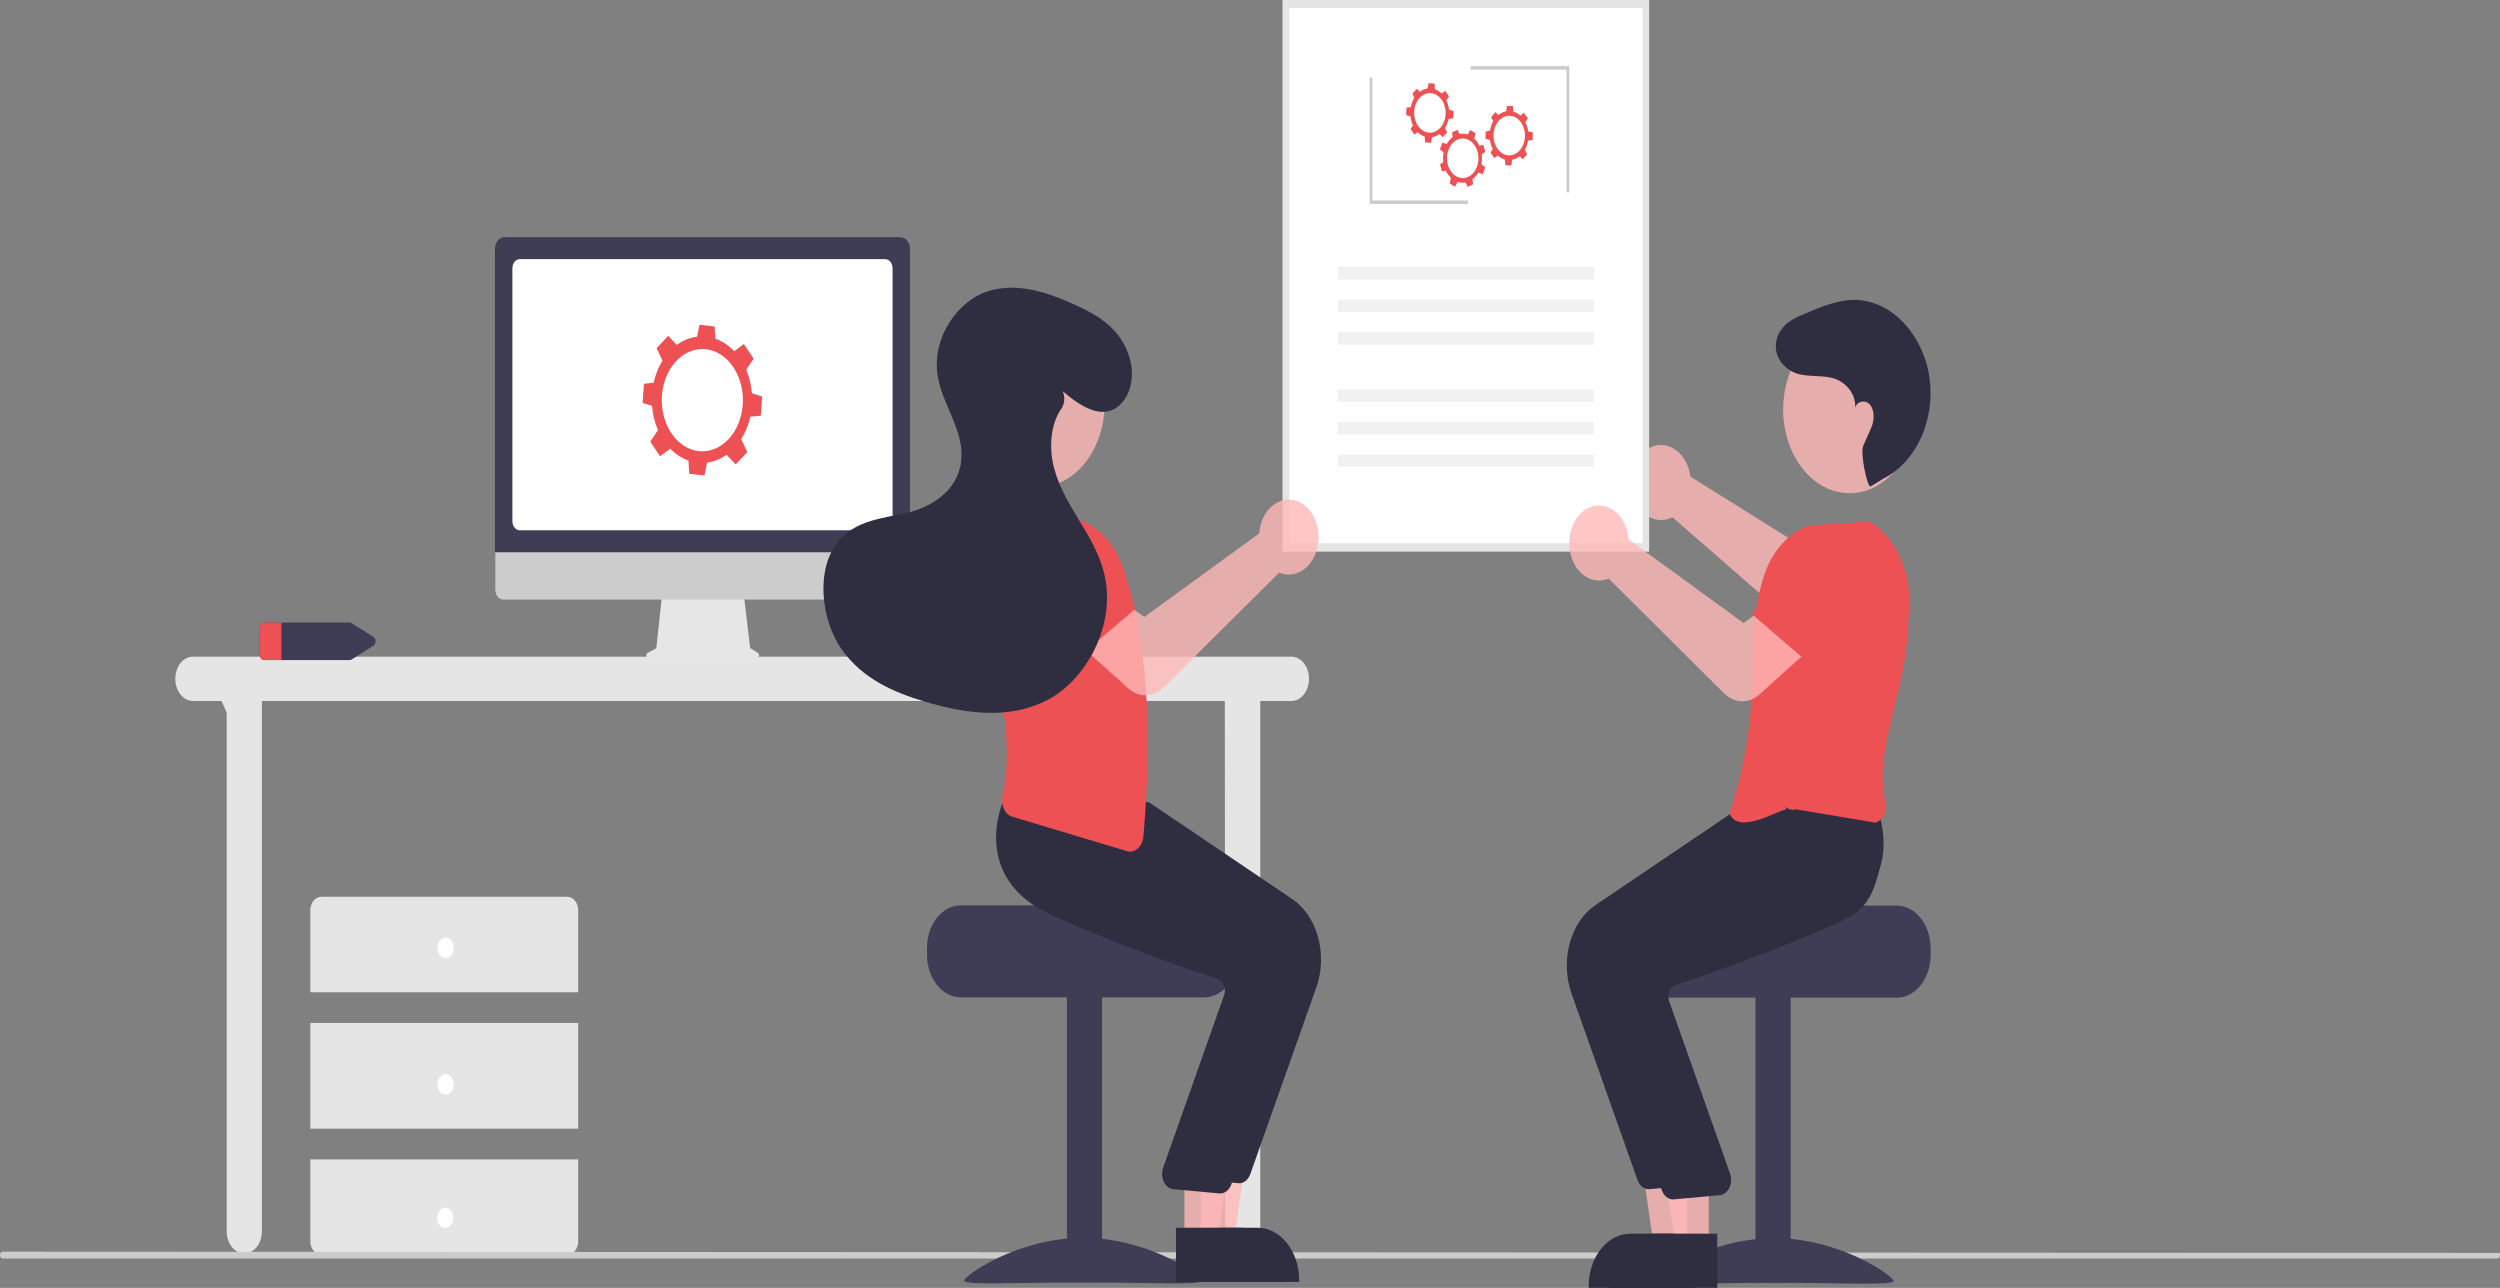
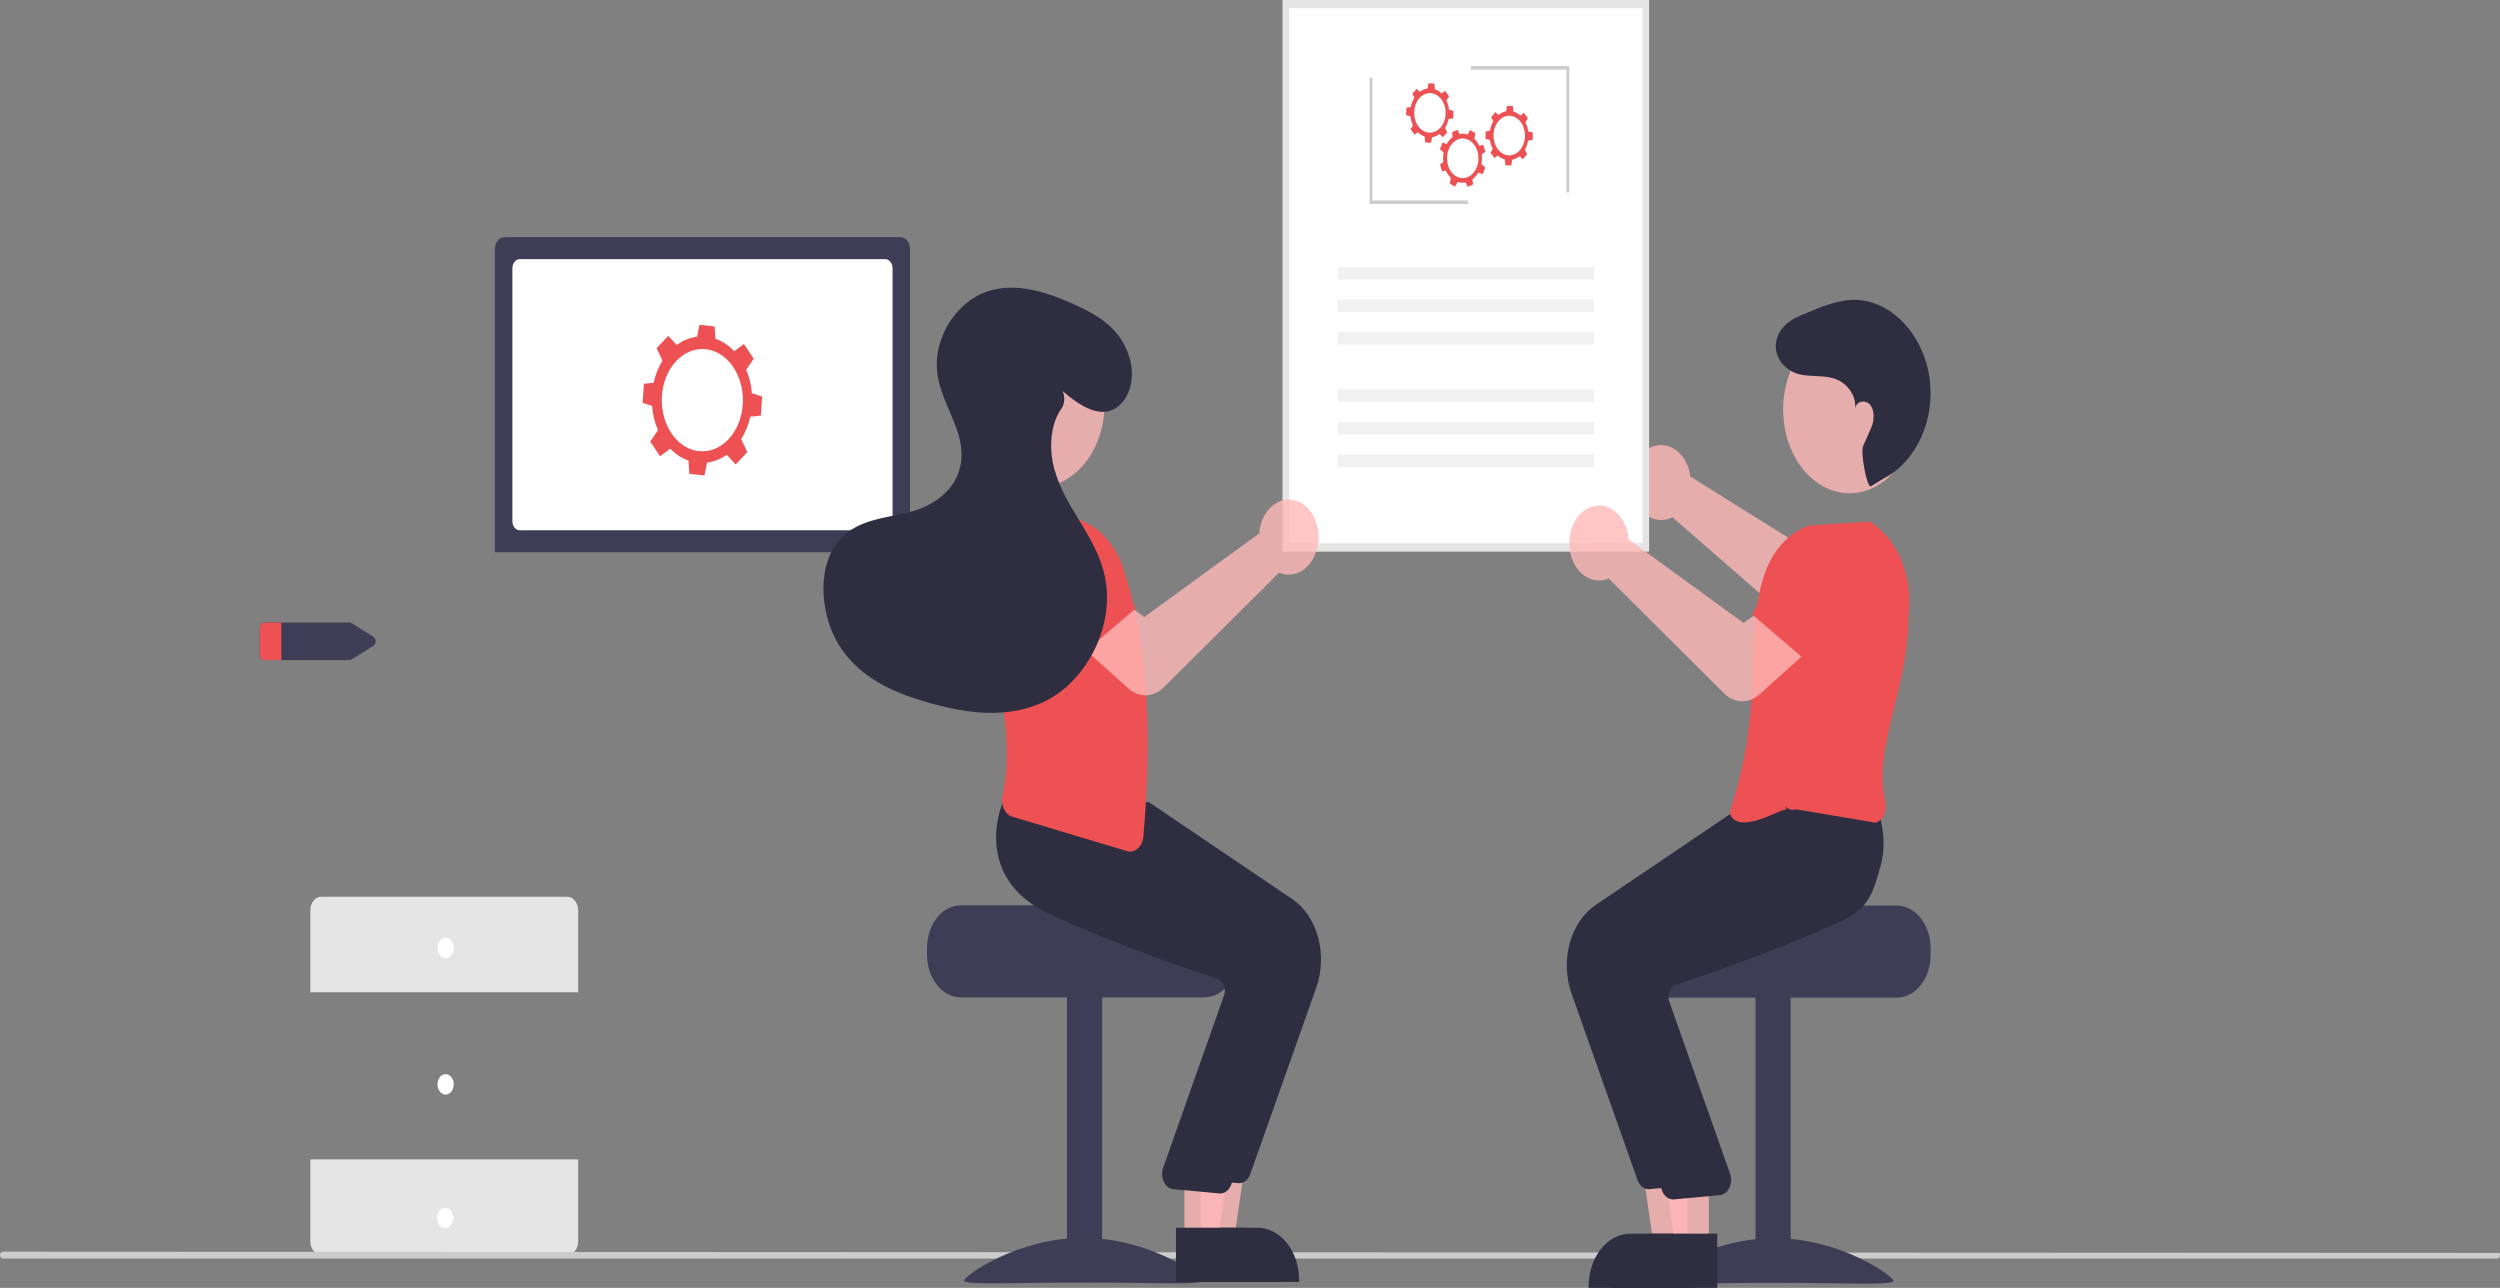
<svg xmlns="http://www.w3.org/2000/svg" width="924" height="476" viewBox="0 0 924 476" fill="none">
  <rect x="0" y="0" width="924" height="476" fill="#808080" stroke="none" />
  <g clip-path="url(#clip0_14_283)">
    <path d="M609.545 165.61C610.968 164.836 612.505 164.45 614.055 164.476C615.605 164.503 617.133 164.942 618.538 165.765C619.944 166.588 621.196 167.776 622.213 169.252C623.229 170.727 623.986 172.456 624.435 174.326C624.575 174.919 624.682 175.524 624.756 176.135L668.694 203.6L678.862 195.106L691.514 213.466L675.988 229.362C674.121 231.258 671.818 232.346 669.422 232.462C667.026 232.578 664.664 231.718 662.687 230.008L618.107 191.148C617.776 191.325 617.437 191.481 617.092 191.614C615.609 192.18 614.047 192.344 612.509 192.096C610.972 191.848 609.493 191.193 608.17 190.174C606.847 189.155 605.71 187.795 604.833 186.184C603.957 184.572 603.36 182.746 603.082 180.823C603 180.265 602.945 179.701 602.919 179.135C602.796 176.297 603.364 173.48 604.549 171.062C605.733 168.644 607.477 166.742 609.545 165.61Z" fill="#FFB8B8" fill-opacity="0.8" />
-     <path d="M64.796 250.89C64.796 253.063 65.481 255.147 66.7 256.684C67.918 258.22 69.572 259.083 71.296 259.083H81.904L83.796 263.404V455.099C83.796 457.272 84.481 459.356 85.7 460.893C86.918 462.429 88.572 463.292 90.296 463.292C92.02 463.292 93.673 462.429 94.892 460.893C96.111 459.356 96.796 457.272 96.796 455.099V259.083H452.697L452.796 455.099C452.796 457.272 453.48 459.356 454.699 460.893C455.918 462.429 457.572 463.292 459.296 463.292C461.02 463.292 462.673 462.429 463.892 460.893C465.111 459.356 465.796 457.272 465.796 455.099V259.083H477.296C479.02 259.083 480.673 258.22 481.892 256.684C483.111 255.147 483.796 253.063 483.796 250.89C483.796 248.717 483.111 246.633 481.892 245.096C480.673 243.56 479.02 242.696 477.296 242.696H71.296C70.442 242.696 69.597 242.908 68.808 243.32C68.02 243.732 67.303 244.335 66.7 245.096C66.096 245.857 65.617 246.76 65.29 247.754C64.964 248.748 64.796 249.814 64.796 250.89Z" fill="#E5E5E5" />
    <path d="M213.697 366.737V336.483C213.697 335.146 213.275 333.864 212.525 332.918C211.775 331.972 210.758 331.441 209.697 331.441H118.697C117.636 331.441 116.619 331.972 115.868 332.918C115.118 333.864 114.697 335.146 114.697 336.483V366.737H213.697Z" fill="#E5E5E5" />
-     <path d="M213.697 378.082H114.697V417.159H213.697V378.082Z" fill="#E5E5E5" />
    <path d="M114.697 428.503V458.757C114.697 460.094 115.118 461.376 115.868 462.322C116.619 463.267 117.636 463.799 118.697 463.799H209.697C210.758 463.799 211.775 463.267 212.525 462.322C213.275 461.376 213.697 460.094 213.697 458.757V428.503H114.697Z" fill="#E5E5E5" />
    <path d="M164.697 354.131C166.354 354.131 167.697 352.438 167.697 350.35C167.697 348.261 166.354 346.568 164.697 346.568C163.04 346.568 161.697 348.261 161.697 350.35C161.697 352.438 163.04 354.131 164.697 354.131Z" fill="white" />
    <path d="M164.697 404.553C166.354 404.553 167.697 402.86 167.697 400.771C167.697 398.683 166.354 396.99 164.697 396.99C163.04 396.99 161.697 398.683 161.697 400.771C161.697 402.86 163.04 404.553 164.697 404.553Z" fill="white" />
    <path d="M164.536 453.907C166.193 453.907 167.536 452.214 167.536 450.126C167.536 448.037 166.193 446.344 164.536 446.344C162.879 446.344 161.536 448.037 161.536 450.126C161.536 452.214 162.879 453.907 164.536 453.907Z" fill="white" />
    <path d="M96 232.025V242.033C96.031 242.579 96.23 243.087 96.556 243.448C96.882 243.809 97.307 243.994 97.74 243.962H129.16C129.458 243.962 129.753 243.876 130.02 243.71L137.95 238.706C138.211 238.566 138.434 238.332 138.59 238.034C138.747 237.736 138.83 237.386 138.83 237.029C138.83 236.672 138.747 236.322 138.59 236.024C138.434 235.726 138.211 235.492 137.95 235.352L130.02 230.348C129.753 230.182 129.458 230.096 129.16 230.096H97.74C97.307 230.064 96.882 230.249 96.556 230.61C96.23 230.971 96.031 231.479 96 232.025Z" fill="#3F3D56" />
    <path d="M97.74 230.096H104V243.962H97.74C97.307 243.994 96.882 243.809 96.556 243.448C96.23 243.087 96.031 242.579 96 242.033V232.025C96.031 231.479 96.23 230.971 96.556 230.61C96.882 230.249 97.307 230.064 97.74 230.096Z" fill="#EE5153" />
    <path d="M0 463.882C0 463.548 0.105 463.227 0.293 462.991C0.48 462.754 0.735 462.621 1 462.621L923.364 463.08C923.916 463.08 924 463.186 924 463.882C924 464.216 923.895 464.537 923.707 464.773C923.52 465.01 923.265 465.142 923 465.142H1C0.735 465.142 0.48 465.01 0.293 464.773C0.105 464.537 0 464.216 0 463.882Z" fill="#CCCCCC" />
-     <path d="M239.282 241.342L242.564 239.6L244.816 218.856H274.804L277.245 239.515L280.182 241.366C280.322 241.454 280.435 241.6 280.502 241.779C280.568 241.959 280.585 242.161 280.549 242.354C280.513 242.547 280.426 242.719 280.303 242.841C280.18 242.964 280.027 243.031 279.87 243.031H239.552C239.391 243.031 239.235 242.961 239.111 242.832C238.986 242.704 238.901 242.525 238.869 242.326C238.837 242.127 238.861 241.92 238.936 241.741C239.011 241.562 239.133 241.421 239.282 241.342Z" fill="#E6E6E6" />
-     <path d="M183.079 217.937V191.752H336.212V217.937C336.212 218.911 335.905 219.846 335.359 220.535C334.814 221.225 334.073 221.614 333.3 221.616H185.991C185.218 221.614 184.478 221.225 183.932 220.535C183.386 219.846 183.079 218.911 183.079 217.937Z" fill="#CCCCCC" />
    <path d="M182.925 92.089C182.926 90.913 183.297 89.786 183.957 88.954C184.617 88.123 185.511 87.655 186.444 87.654H332.828C333.761 87.655 334.655 88.123 335.315 88.954C335.974 89.786 336.345 90.913 336.346 92.089V204.128H182.925V92.089Z" fill="#3F3D56" />
    <path d="M189.376 192.577V99.205C189.377 98.298 189.663 97.429 190.172 96.788C190.68 96.147 191.369 95.787 192.089 95.786H327.183C327.902 95.787 328.592 96.147 329.1 96.788C329.609 97.429 329.895 98.298 329.896 99.205V192.577C329.895 193.484 329.609 194.353 329.1 194.994C328.592 195.634 327.902 195.995 327.183 195.996H192.089C191.369 195.995 190.68 195.634 190.172 194.994C189.663 194.353 189.377 193.483 189.376 192.577Z" fill="white" />
    <path d="M474.1 0H609.49V203.78H474.1V0Z" fill="white" />
    <path d="M474.1 0H609.49V203.78H474.1V0ZM607.102 3.011H476.488V200.769H607.102V3.011Z" fill="#E5E5E5" />
    <path d="M589.149 98.682H494.441V103.295H589.149V98.682Z" fill="#F1F1F1" />
    <path d="M578.965 71.103H579.997V24.428H543.614V25.73H578.965V71.103Z" fill="#CBCBCB" />
    <path d="M506.199 75.385H542.582V74.084H507.231V28.711H506.199V75.385Z" fill="#CBCBCB" />
    <path d="M589.149 110.71H494.441V115.324H589.149V110.71Z" fill="#F1F1F1" />
    <path d="M589.149 122.739H494.441V127.352H589.149V122.739Z" fill="#F1F1F1" />
    <path d="M589.149 143.909H494.441V148.523H589.149V143.909Z" fill="#F1F1F1" />
    <path d="M589.149 155.938H494.441V160.552H589.149V155.938Z" fill="#F1F1F1" />
    <path d="M589.149 167.967H494.441V172.58H589.149V167.967Z" fill="#F1F1F1" />
    <path d="M534.606 37.106L535.561 35.632L534.122 33.568L532.84 34.571C532.099 33.84 531.25 33.3 530.342 32.983L530.177 30.913L528.001 30.735L527.636 32.705C526.612 32.844 525.624 33.26 524.739 33.924L523.658 32.812L522.021 34.625L522.757 36.119C522.12 37.139 521.665 38.321 521.424 39.583L519.827 39.786L519.686 42.528L521.294 43.002C521.427 44.185 521.746 45.323 522.231 46.35L521.348 47.712L522.787 49.776L523.972 48.848C524.735 49.606 525.612 50.159 526.551 50.475L526.723 52.625L528.898 52.803L529.285 50.717C530.27 50.567 531.219 50.16 532.072 49.523L533.241 50.726L534.878 48.913L534.083 47.297C534.694 46.312 535.136 45.178 535.382 43.967L537.072 43.752L537.213 41.01L535.543 40.518C535.417 39.312 535.098 38.152 534.606 37.106ZM532.327 47.229C531.463 48.186 530.394 48.798 529.254 48.988C528.114 49.178 526.955 48.938 525.923 48.298C524.892 47.659 524.034 46.647 523.458 45.393C522.883 44.138 522.615 42.697 522.689 41.25C522.763 39.804 523.176 38.418 523.876 37.267C524.575 36.117 525.529 35.253 526.617 34.786C527.706 34.319 528.88 34.27 529.99 34.644C531.101 35.018 532.099 35.799 532.858 36.888C533.876 38.348 534.391 40.258 534.292 42.197C534.192 44.136 533.485 45.947 532.327 47.229Z" fill="#EE5153" />
    <path d="M547.657 57.041L548.974 56.113L548.237 53.527L546.753 53.867C546.276 52.843 545.644 51.948 544.892 51.233L545.341 49.23L543.37 48.058L542.456 49.721C541.463 49.376 540.423 49.305 539.406 49.514L538.725 47.978L536.674 48.907L536.923 50.637C536.033 51.291 535.266 52.18 534.674 53.242L533.13 52.692L532.2 55.177L533.557 56.362C533.336 57.524 533.301 58.73 533.453 59.91L532.235 60.768L532.972 63.354L534.345 63.04C534.833 64.097 535.488 65.018 536.269 65.747L535.802 67.826L537.774 68.998L538.741 67.238C539.701 67.554 540.702 67.615 541.682 67.418L542.418 69.078L544.469 68.15L544.2 66.278C545.056 65.645 545.798 64.796 546.379 63.782L548.013 64.365L548.944 61.88L547.534 60.649C547.768 59.469 547.809 58.242 547.657 57.041ZM542.587 65.402C541.505 65.892 540.332 65.966 539.216 65.615C538.101 65.265 537.093 64.505 536.32 63.432C535.547 62.359 535.043 61.021 534.873 59.588C534.704 58.154 534.875 56.69 535.365 55.379C535.856 54.068 536.644 52.97 537.629 52.224C538.615 51.477 539.754 51.116 540.902 51.186C542.051 51.255 543.157 51.752 544.081 52.615C545.005 53.477 545.706 54.665 546.094 56.029C546.615 57.858 546.538 59.874 545.881 61.631C545.223 63.389 544.038 64.746 542.587 65.402Z" fill="#EE5153" />
    <path d="M563.781 45.179L564.688 43.659L563.185 41.668L561.936 42.736C561.172 42.042 560.307 41.545 559.39 41.275L559.159 39.214L556.98 39.146L556.677 41.133C555.658 41.323 554.684 41.788 553.821 42.497L552.706 41.44L551.127 43.334L551.91 44.79C551.306 45.841 550.889 47.045 550.688 48.318L549.099 48.601L549.045 51.348L550.667 51.741C550.837 52.916 551.192 54.037 551.709 55.039L550.87 56.444L552.373 58.434L553.528 57.448C554.314 58.166 555.209 58.675 556.156 58.943L556.396 61.083L558.575 61.151L558.896 59.048C559.875 58.848 560.81 58.394 561.643 57.714L562.849 58.857L564.428 56.963L563.581 55.388C564.161 54.374 564.567 53.218 564.773 51.995L566.456 51.696L566.51 48.949L564.826 48.541C564.661 47.343 564.306 46.199 563.781 45.179ZM561.825 55.409C560.992 56.408 559.943 57.074 558.81 57.321C557.677 57.569 556.511 57.388 555.46 56.8C554.409 56.213 553.52 55.245 552.905 54.021C552.29 52.796 551.977 51.369 552.005 49.92C552.034 48.471 552.402 47.066 553.064 45.881C553.727 44.696 554.653 43.785 555.725 43.264C556.798 42.742 557.969 42.634 559.091 42.952C560.213 43.269 561.235 43.999 562.028 45.049C563.091 46.457 563.666 48.339 563.628 50.282C563.59 52.225 562.942 54.069 561.825 55.409Z" fill="#EE5153" />
    <path d="M277.317 154.016L281.196 153.628L281.678 146.568L277.908 145.35C277.666 142.305 276.948 139.349 275.796 136.654L278.559 132.57L274.939 127.149L271.378 129.807C269.345 127.651 266.968 126.074 264.408 125.184L264.123 120.662L258.522 120.055L257.629 124.448C254.986 124.775 252.429 125.817 250.135 127.503L246.986 124.118L242.685 128.68L244.854 133.299C243.344 135.723 242.232 138.501 241.582 141.472L237.995 141.831L237.513 148.891L240.999 150.017C241.242 153.159 241.99 156.205 243.197 158.971L240.329 163.212L243.948 168.633L247.718 165.82C249.697 167.863 251.992 169.364 254.456 170.229L254.765 175.119L260.365 175.727L261.331 170.975C263.877 170.653 266.341 169.667 268.568 168.08L271.901 171.664L276.202 167.102L273.95 162.305C275.505 159.857 276.65 157.037 277.317 154.016ZM258.299 166.734C255.345 166.414 252.532 164.996 250.217 162.661C247.902 160.326 246.188 157.178 245.292 153.615C244.397 150.052 244.359 146.234 245.185 142.644C246.01 139.055 247.662 135.854 249.93 133.447C252.199 131.041 254.983 129.536 257.93 129.124C260.877 128.712 263.854 129.41 266.486 131.131C269.118 132.852 271.286 135.518 272.716 138.792C274.146 142.067 274.774 145.802 274.52 149.526C274.179 154.519 272.279 159.137 269.237 162.365C266.194 165.592 262.26 167.163 258.299 166.734Z" fill="#EE5153" />
    <path d="M701.06 334.711H653.05C653.05 336.451 603.57 337.863 603.57 337.863C602.793 338.6 602.085 339.445 601.46 340.384C599.58 343.209 598.553 346.781 598.559 350.468V352.989C598.561 357.168 599.878 361.175 602.222 364.129C604.566 367.084 607.745 368.744 611.059 368.746H701.059C704.374 368.742 707.552 367.081 709.895 364.127C712.239 361.173 713.557 357.167 713.559 352.989V350.468C713.555 346.291 712.236 342.286 709.893 339.333C707.55 336.379 704.373 334.717 701.06 334.711Z" fill="#3F3D56" />
    <path d="M661.836 368.12H648.836V474.006H661.836V368.12Z" fill="#3F3D56" />
    <path d="M611.836 473.431C611.836 475.201 631.535 474.116 655.836 474.116C680.136 474.116 699.836 475.201 699.836 473.431C699.836 471.66 680.136 457.619 655.836 457.619C631.535 457.619 611.836 471.66 611.836 473.431Z" fill="#3F3D56" />
    <path d="M623.571 461.021L611.312 461.019L605.479 420.938L623.573 420.939L623.571 461.021Z" fill="#FFB8B8" fill-opacity="0.8" />
    <path d="M626.698 476L587.168 475.998V475.368C587.168 472.821 587.566 470.299 588.339 467.946C589.112 465.593 590.245 463.454 591.674 461.653C593.103 459.852 594.799 458.424 596.666 457.449C598.532 456.474 600.533 455.973 602.554 455.973H602.555L626.699 455.974L626.698 476Z" fill="#2F2E41" />
    <path d="M605.235 436.164L580.794 367.077C578.754 361.254 578.528 354.675 580.162 348.652C581.796 342.629 585.171 337.603 589.613 334.574L642.626 298.74L666.817 296.146L689.132 293.589L689.293 293.933C689.499 294.371 694.297 304.817 691.053 316.272C688.593 324.96 682.194 331.747 672.035 336.443C648.32 347.404 620.925 356.772 610.248 360.29C609.776 360.442 609.335 360.719 608.954 361.101C608.573 361.483 608.261 361.963 608.037 362.508C607.813 363.048 607.68 363.639 607.646 364.247C607.612 364.854 607.679 365.463 607.841 366.036L630.547 430.343C630.784 431.159 630.87 432.032 630.797 432.896C630.724 433.759 630.495 434.59 630.126 435.325C629.758 436.059 629.261 436.677 628.674 437.131C628.086 437.585 627.424 437.863 626.738 437.943L609.771 439.5C609.627 439.518 609.484 439.526 609.341 439.526C608.472 439.526 607.622 439.208 606.893 438.612C606.165 438.015 605.589 437.165 605.235 436.164Z" fill="#2F2E41" />
    <path d="M631.571 461.021L619.312 461.019L613.479 420.938L631.573 420.939L631.571 461.021Z" fill="#FFB8B8" fill-opacity="0.8" />
    <path d="M634.698 476L595.168 475.998V475.368C595.168 472.821 595.566 470.299 596.339 467.946C597.112 465.593 598.245 463.454 599.674 461.653C601.103 459.852 602.799 458.424 604.666 457.449C606.532 456.474 608.533 455.973 610.554 455.973H610.555L634.699 455.974L634.698 476Z" fill="#2F2E41" />
    <path d="M614.235 439.946L589.794 370.858C587.754 365.035 587.528 358.457 589.162 352.434C590.796 346.411 594.171 341.384 598.613 338.356L651.626 302.522L675.817 299.928L693.295 298.017L693.293 297.715C693.499 298.153 698.297 308.599 695.053 320.054C692.593 328.742 691.195 335.529 681.035 340.225C657.32 351.186 629.926 360.554 619.248 364.072C618.776 364.224 618.335 364.5 617.954 364.883C617.573 365.265 617.261 365.745 617.037 366.29C616.813 366.829 616.68 367.421 616.646 368.028C616.612 368.636 616.679 369.245 616.841 369.818L639.547 434.125C639.784 434.94 639.87 435.814 639.797 436.677C639.724 437.541 639.495 438.372 639.126 439.107C638.758 439.841 638.261 440.459 637.674 440.913C637.086 441.367 636.424 441.645 635.738 441.725L618.771 443.282C618.627 443.299 618.484 443.308 618.341 443.308C617.472 443.308 616.622 442.99 615.893 442.393C615.165 441.797 614.589 440.947 614.235 439.946Z" fill="#2F2E41" />
    <path d="M660.295 299.277C659.123 298.232 642.295 309.362 639.295 300.538C653.295 256.419 643.648 237.367 652.224 212.067C653.734 207.703 656.009 203.828 658.879 200.732C661.748 197.636 665.137 195.4 668.79 194.193L691.04 192.777L691.155 192.847C696.176 195.947 700.27 201.004 702.832 207.268C705.393 213.533 706.285 220.67 705.374 227.624C705.295 255.158 692.226 276.159 696.796 296.13C696.987 296.965 697.043 297.84 696.96 298.703C696.877 299.565 696.657 300.398 696.312 301.151C695.978 301.879 695.529 302.512 694.993 303.013C694.457 303.514 693.846 303.87 693.196 304.062L663.818 299.122C663.131 299.327 662.418 299.347 661.726 299.178C661.033 299.009 660.377 298.656 659.801 298.142L660.295 299.277Z" fill="#EE5153" />
    <path d="M683.615 182.302C697.179 182.302 708.176 168.44 708.176 151.341C708.176 134.242 697.179 120.381 683.615 120.381C670.05 120.381 659.054 134.242 659.054 151.341C659.054 168.44 670.05 182.302 683.615 182.302Z" fill="#FFB8B8" fill-opacity="0.8" />
    <path d="M637.224 256.257L594.549 213.819C594.209 213.97 593.863 214.099 593.513 214.205C592.007 214.649 590.443 214.688 588.924 214.321C587.405 213.954 585.964 213.188 584.695 212.072C583.418 210.957 582.344 209.51 581.546 207.828C580.749 206.147 580.245 204.271 580.069 202.324C579.742 198.808 580.494 195.266 582.172 192.427C583.849 189.587 586.325 187.663 589.092 187.051C591.858 186.438 594.706 187.183 597.051 189.132C599.396 191.081 601.061 194.086 601.704 197.533C601.814 198.136 601.89 198.747 601.933 199.364L644.414 230.256L654.986 222.584L666.697 241.911L650.283 256.658C648.361 258.37 646.053 259.256 643.701 259.184C641.348 259.112 639.077 258.085 637.224 256.257Z" fill="#FFB8B8" fill-opacity="0.8" />
    <path d="M671.904 247.929L647.556 227.058L658.999 206.629C660.518 203.916 662.749 201.967 665.298 201.128C667.847 200.288 670.549 200.611 672.927 202.04C675.333 203.486 677.249 205.968 678.33 209.038C679.411 212.109 679.585 215.565 678.822 218.784L671.904 247.929Z" fill="#EE5153" />
    <path d="M691.438 179.759C690.133 180.479 687.461 167.371 688.658 164.749C690.438 160.851 690.333 160.879 691.514 158.299C692.696 155.72 692.961 152.189 691.43 149.92C689.9 147.65 686.358 147.951 685.66 150.797C686.109 145.392 681.868 141.047 677.667 139.826C673.466 138.605 669.034 139.363 664.81 138.277C659.908 137.016 654.807 131.836 656.763 125.04C657.099 123.909 657.601 122.867 658.244 121.972C660.504 118.769 663.665 117.401 666.756 116.079C673.186 113.328 679.792 110.542 686.578 110.846C692.17 111.214 697.554 113.629 702.074 117.796C706.593 121.962 710.051 127.698 712.024 134.303C712.492 135.956 712.854 137.653 713.108 139.378C715.437 155.165 708.164 170.737 696.352 176.749L691.438 179.759Z" fill="#2F2E41" />
    <path d="M342.619 350.356V352.878C342.622 357.055 343.94 361.061 346.283 364.015C348.627 366.97 351.805 368.631 355.119 368.634H445.119C448.434 368.633 451.612 366.972 453.956 364.018C456.3 361.063 457.618 357.056 457.619 352.878V350.356C457.625 346.669 456.598 343.098 454.719 340.272C454.093 339.334 453.385 338.488 452.609 337.751C452.609 337.751 403.129 336.339 403.129 334.6H355.119C351.805 334.605 348.628 336.267 346.285 339.221C343.942 342.175 342.623 346.179 342.619 350.356Z" fill="#3F3D56" />
    <path d="M407.343 368.009H394.343V473.895H407.343V368.009Z" fill="#3F3D56" />
    <path d="M400.343 457.507C376.042 457.507 356.343 471.548 356.343 473.319C356.343 475.09 376.042 474.004 400.343 474.004C424.643 474.004 444.343 475.089 444.343 473.319C444.343 471.548 424.643 457.507 400.343 457.507Z" fill="#3F3D56" />
    <path d="M443.761 418.735L461.855 418.734L456.022 458.816L443.763 458.817L443.761 418.735Z" fill="#FFB8B8" fill-opacity="0.8" />
    <path d="M440.636 453.771L464.779 453.769H464.781C466.802 453.769 468.802 454.271 470.669 455.246C472.536 456.22 474.232 457.649 475.661 459.45C477.089 461.251 478.223 463.389 478.996 465.742C479.769 468.095 480.167 470.617 480.167 473.164V473.795L440.636 473.796L440.636 453.771Z" fill="#2F2E41" />
    <path d="M457.993 437.323C457.851 437.323 457.707 437.314 457.563 437.297L440.597 435.74C439.911 435.66 439.248 435.382 438.661 434.928C438.073 434.474 437.576 433.856 437.208 433.121C436.84 432.387 436.611 431.556 436.538 430.692C436.465 429.829 436.55 428.955 436.787 428.14L459.494 363.833C459.656 363.26 459.722 362.65 459.689 362.043C459.655 361.436 459.522 360.844 459.298 360.305C459.074 359.76 458.762 359.28 458.38 358.898C457.999 358.515 457.558 358.239 457.086 358.087C446.409 354.569 419.014 345.201 395.3 334.24C385.14 329.544 378.741 322.757 376.281 314.068C373.038 302.614 377.836 292.168 378.042 291.729L378.203 291.386L400.517 293.943L424.709 296.537L477.722 332.371C482.164 335.399 485.538 340.425 487.173 346.449C488.807 352.472 488.581 359.05 486.541 364.873L462.1 433.961C461.746 434.962 461.17 435.812 460.441 436.408C459.713 437.005 458.862 437.323 457.993 437.323Z" fill="#2F2E41" />
    <path d="M437.761 418.735L455.855 418.734L450.022 458.816L437.763 458.817L437.761 418.735Z" fill="#FFB8B8" fill-opacity="0.8" />
    <path d="M434.636 453.771L458.779 453.769H458.781C460.802 453.769 462.802 454.271 464.669 455.246C466.536 456.22 468.232 457.649 469.661 459.45C471.089 461.251 472.223 463.389 472.996 465.742C473.769 468.095 474.167 470.617 474.167 473.164V473.795L434.636 473.796L434.636 453.771Z" fill="#2F2E41" />
    <path d="M450.993 441.104C450.851 441.104 450.707 441.096 450.563 441.079L433.597 439.521C432.911 439.441 432.248 439.163 431.661 438.709C431.073 438.255 430.576 437.637 430.208 436.903C429.84 436.169 429.611 435.338 429.538 434.474C429.465 433.61 429.55 432.737 429.787 431.921L452.494 367.615C452.656 367.041 452.722 366.432 452.689 365.825C452.655 365.218 452.522 364.626 452.298 364.087C452.074 363.541 451.762 363.061 451.38 362.679C450.999 362.297 450.558 362.02 450.086 361.868C439.409 358.35 412.014 348.982 388.3 338.021C378.14 333.325 371.741 326.538 369.281 317.85C366.038 306.395 370.836 295.949 371.042 295.511L371.203 295.167L393.517 297.724L417.709 300.318L470.722 336.153C475.164 339.181 478.538 344.207 480.173 350.23C481.807 356.254 481.581 362.832 479.541 368.655L455.1 437.743C454.746 438.743 454.17 439.593 453.441 440.19C452.713 440.786 451.862 441.104 450.993 441.104Z" fill="#2F2E41" />
    <path d="M365.504 196.503C367.158 193.87 369.505 192.068 372.12 191.424C374.736 190.781 377.448 191.337 379.766 192.993C382.058 194.631 383.817 197.236 384.733 200.35C385.648 203.464 385.661 206.886 384.768 210.01L378.048 233.54L350.524 220.356L365.504 196.503Z" fill="#EE5153" />
    <path d="M420.533 313.586C419.958 314.1 419.302 314.453 418.609 314.622C417.916 314.791 417.203 314.772 416.517 314.566L374.138 301.858C373.489 301.667 372.877 301.31 372.342 300.809C371.806 300.309 371.357 299.675 371.023 298.948C370.678 298.195 370.458 297.362 370.374 296.499C370.291 295.636 370.347 294.761 370.539 293.926C375.109 273.955 369.116 249.198 361.96 225.42C361.05 218.467 361.942 211.329 364.503 205.065C367.064 198.801 371.159 193.744 376.179 190.644L376.295 190.574L398.544 191.989C402.198 193.197 405.586 195.433 408.456 198.529C411.325 201.624 413.601 205.5 415.111 209.864C423.687 235.164 426.142 267.628 422.617 309.113C422.541 310.002 422.317 310.861 421.957 311.632C421.598 312.404 421.113 313.07 420.533 313.586Z" fill="#EE5153" />
    <path d="M407.964 154.097C410.137 137.219 401.044 121.316 387.654 118.577C374.265 115.838 361.649 127.3 359.476 144.178C357.303 161.057 366.396 176.959 379.786 179.698C393.175 182.437 405.791 170.975 407.964 154.097Z" fill="#FFB8B8" fill-opacity="0.8" />
    <path d="M417.052 254.455L400.638 239.707L412.348 220.381L422.92 228.053L465.402 197.16C465.444 196.544 465.521 195.932 465.631 195.33C466.129 192.66 467.243 190.236 468.834 188.365C470.425 186.494 472.42 185.26 474.567 184.818C476.714 184.376 478.917 184.747 480.897 185.883C482.877 187.02 484.545 188.871 485.69 191.202C486.836 193.534 487.407 196.241 487.332 198.982C487.257 201.723 486.539 204.374 485.268 206.6C483.998 208.826 482.232 210.528 480.195 211.489C478.157 212.45 475.939 212.629 473.822 212.001C473.471 211.895 473.125 211.767 472.785 211.616L430.111 254.053C428.258 255.882 425.987 256.908 423.634 256.98C421.282 257.053 418.973 256.167 417.052 254.455Z" fill="#FFB8B8" fill-opacity="0.8" />
    <path d="M388.513 216.58C387.749 213.362 387.923 209.905 389.004 206.835C390.085 203.764 392.002 201.282 394.407 199.837C396.785 198.408 399.488 198.085 402.036 198.924C404.585 199.764 406.817 201.712 408.336 204.425L419.779 224.855L395.43 245.726L388.513 216.58Z" fill="#EE5153" />
    <path d="M392.785 144.657C393.247 145.687 393.439 146.874 393.332 148.048C393.225 149.223 392.826 150.325 392.191 151.195C388.702 156.17 387.772 163.869 389.029 170.5C390.539 178.458 394.545 185.241 398.502 191.727C402.458 198.213 406.552 204.875 408.29 212.758C412.405 231.421 401.352 251.324 387.149 258.718C372.946 266.111 356.771 263.77 341.817 259.315C330.53 255.952 318.882 251.006 311.163 240.094C303.444 229.183 301.396 210.71 309.599 200.375C316.029 192.274 326.042 191.621 334.99 189.591C343.937 187.56 354.072 181.581 355.271 170.22C356.462 158.933 348.072 149.604 346.492 138.392C344.527 124.45 354.147 111.165 365.033 107.669C375.918 104.172 387.399 108.056 397.944 112.939C406.055 116.694 414.537 121.594 417.624 132.722C419.341 138.911 418.007 145.963 413.774 149.771C407.326 155.571 399.038 149.973 392.725 144.526L392.785 144.657Z" fill="#2F2E41" />
  </g>
  <defs>
    <clipPath id="clip0_14_283">
      <rect width="924" height="476" fill="white" />
    </clipPath>
  </defs>
</svg>